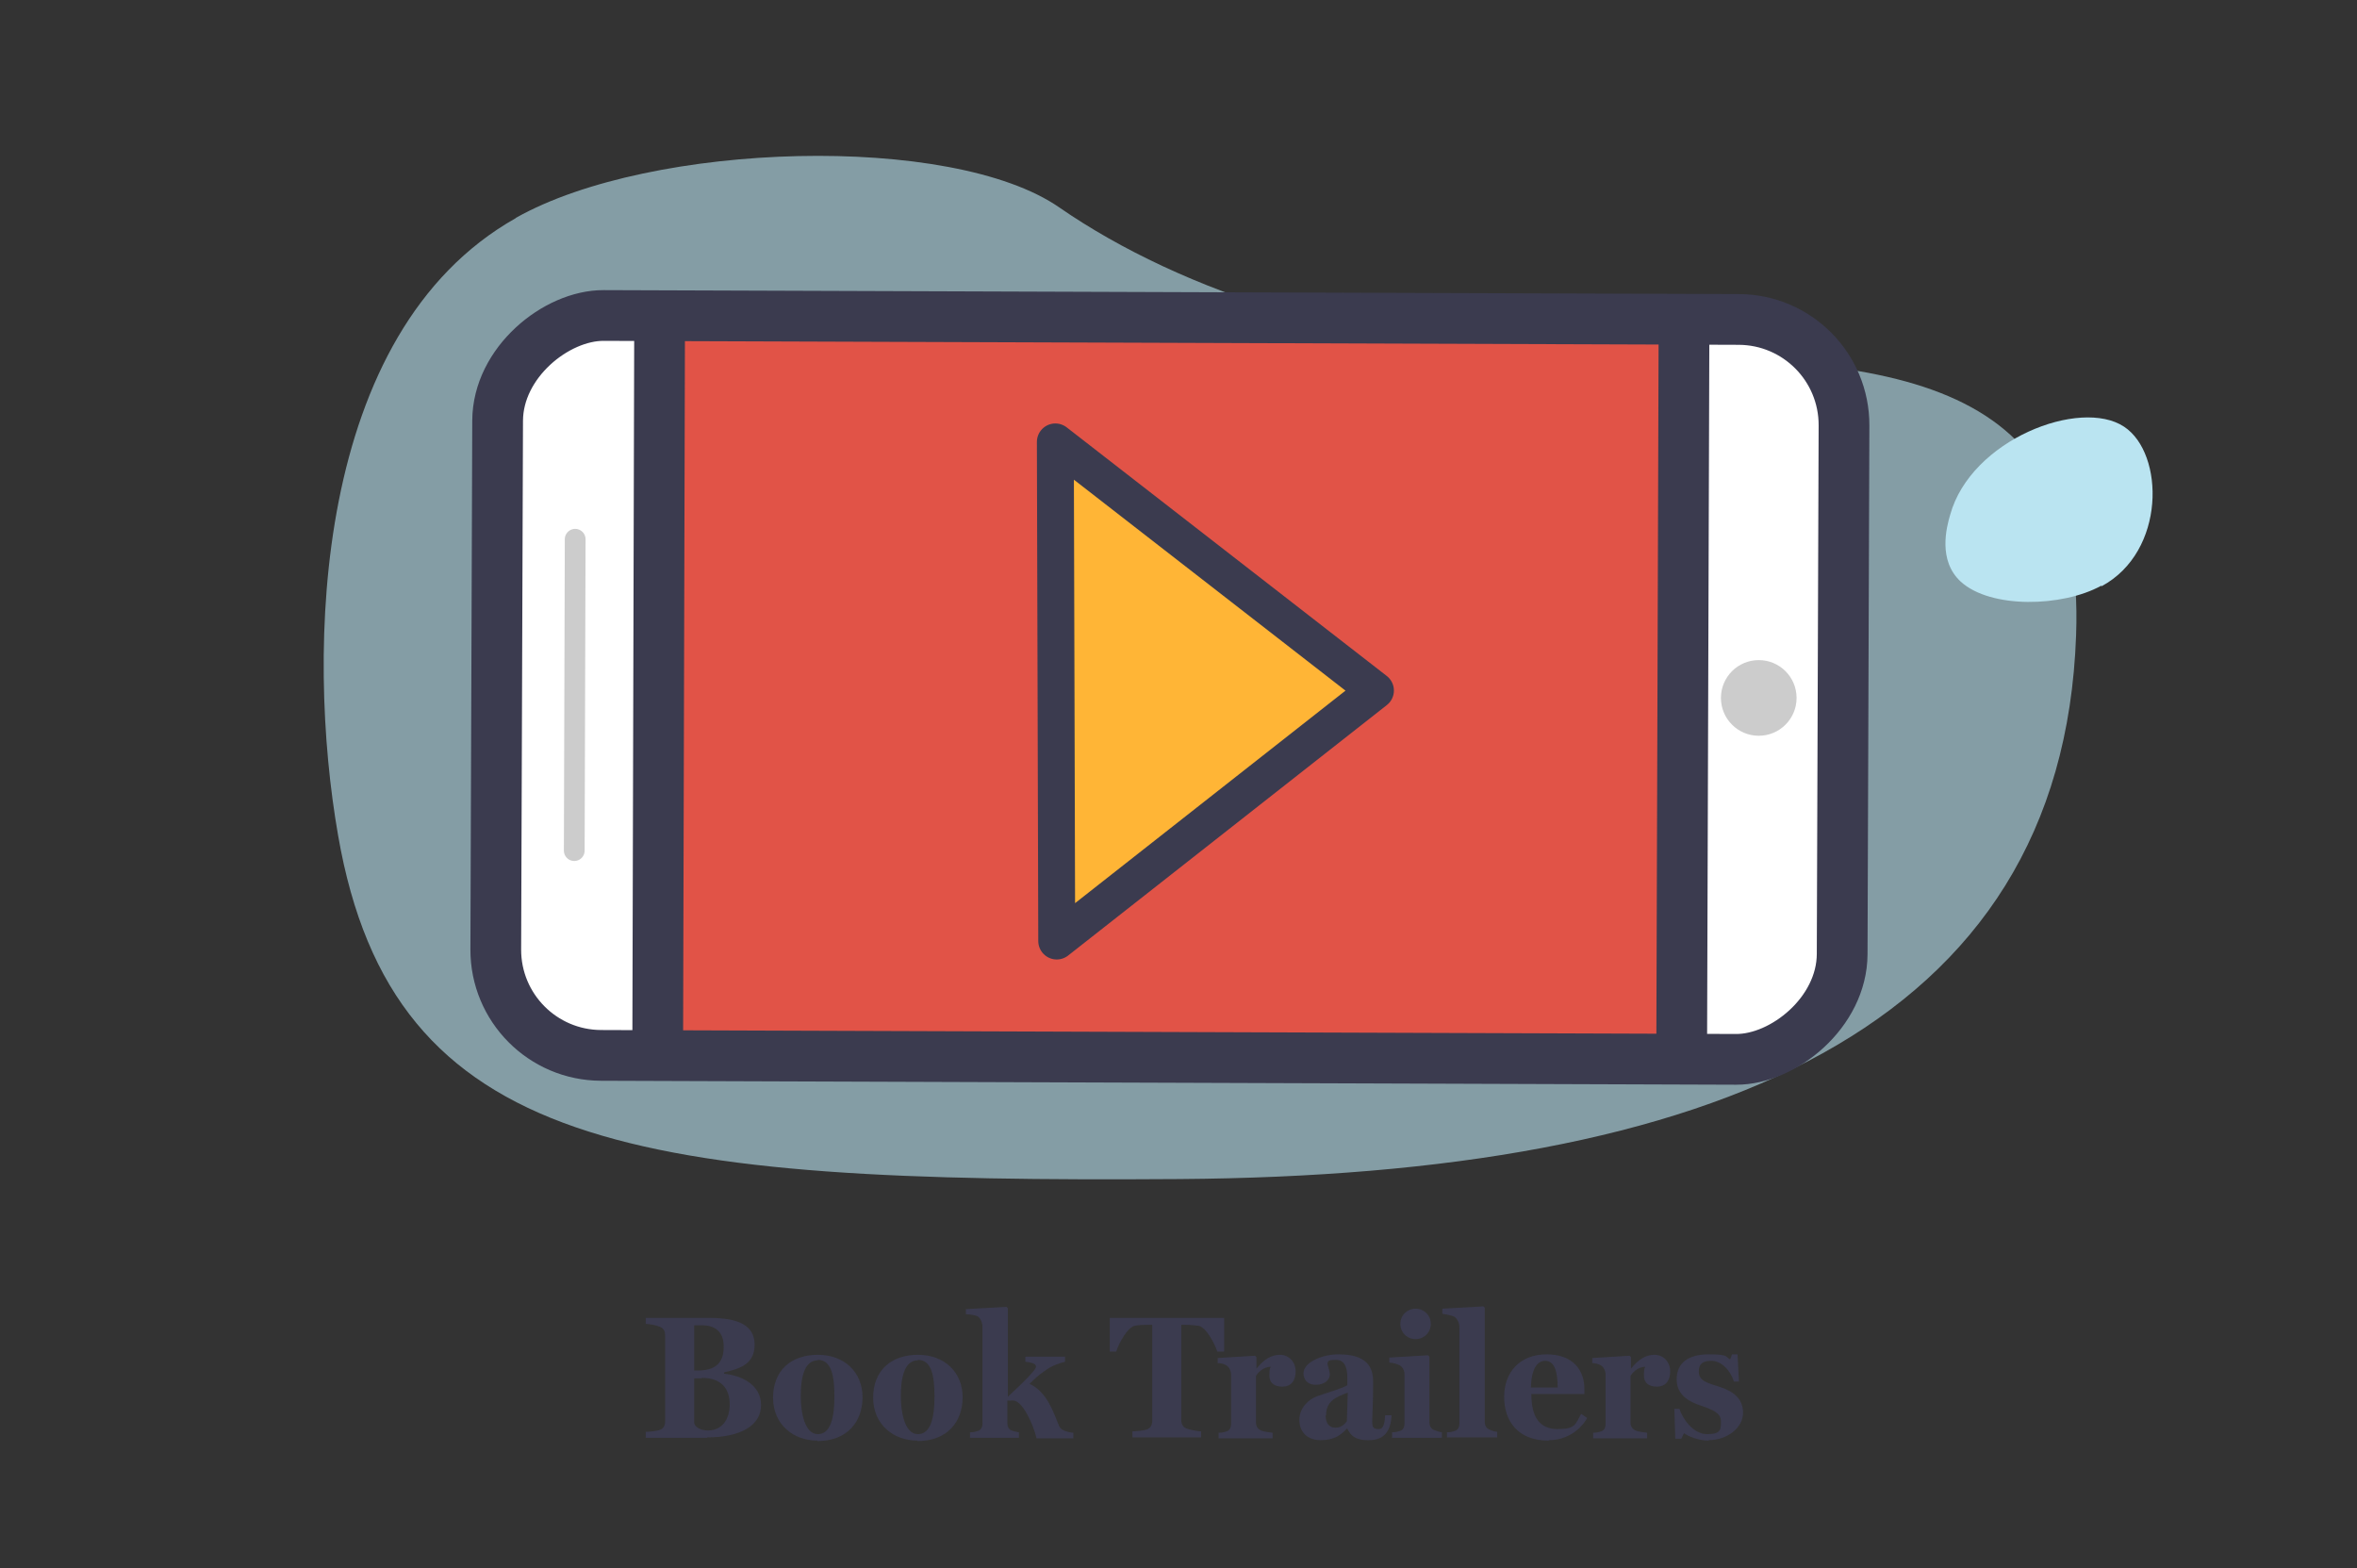
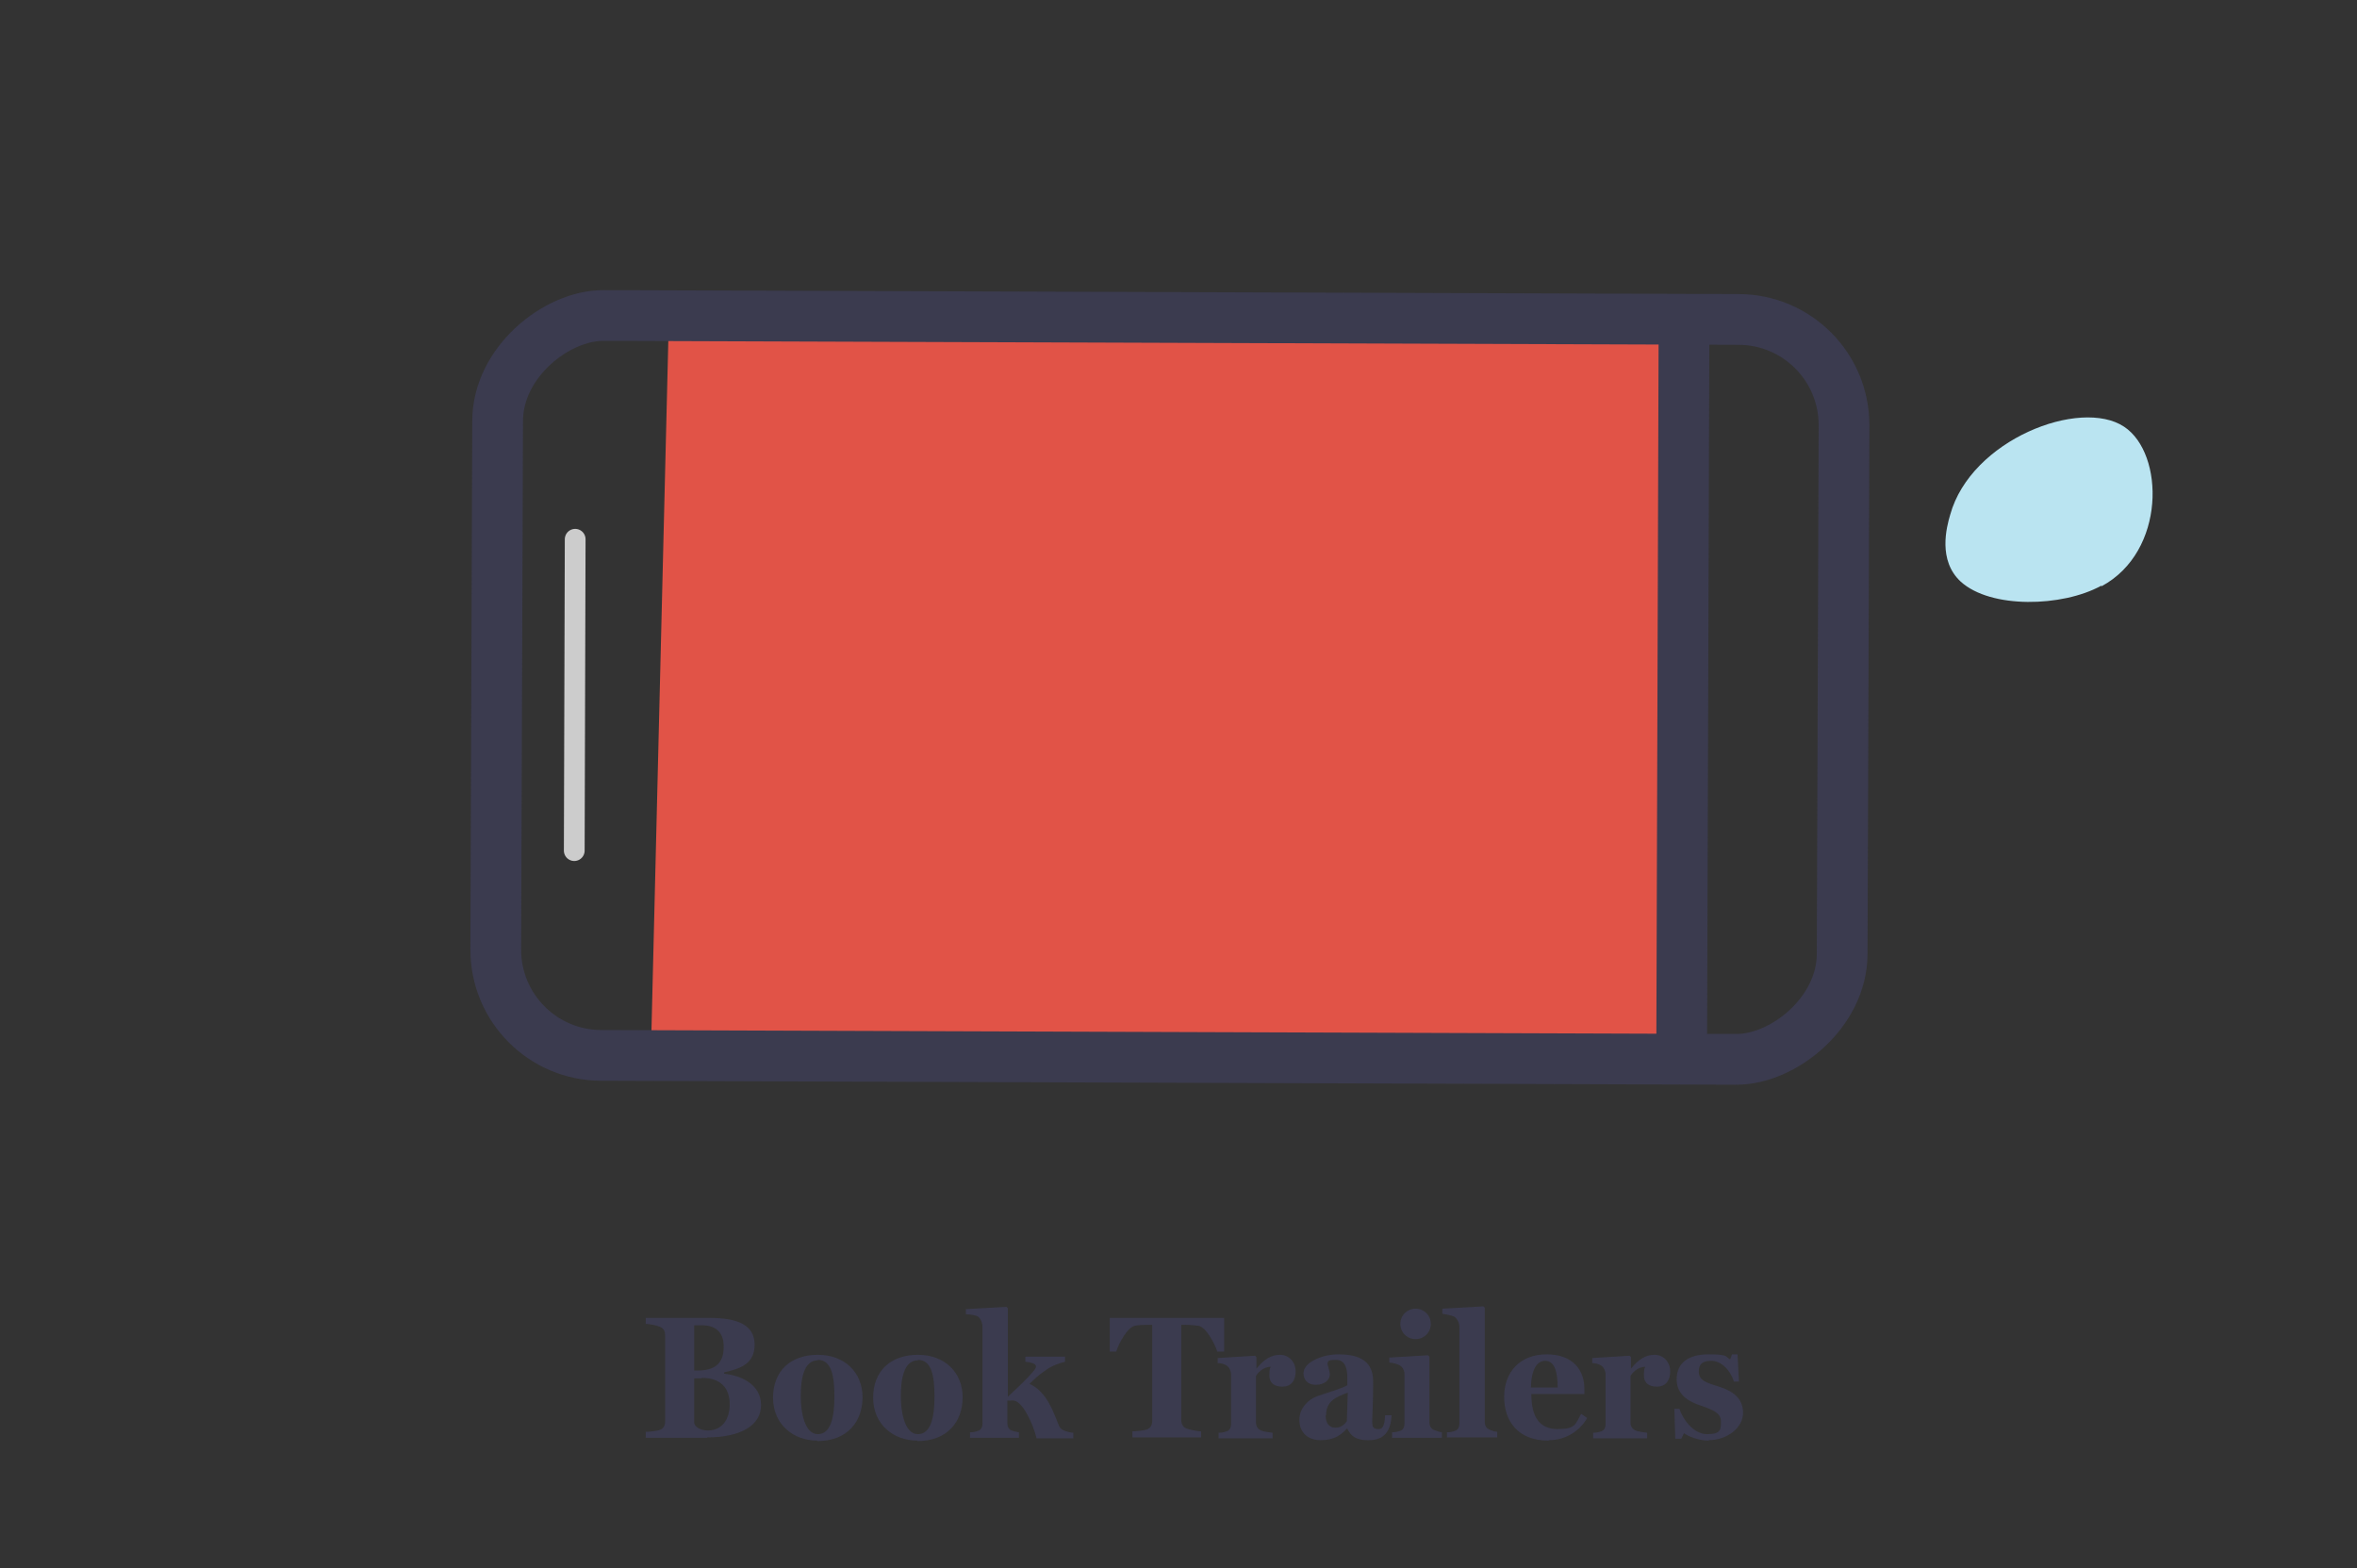
<svg xmlns="http://www.w3.org/2000/svg" id="Layer_1" data-name="Layer 1" version="1.1" viewBox="0 0 511 340">
  <rect x="0" y="0" width="511" height="340" fill="#333333" stroke="none" />
  <defs>
    <style>
      .cls-1 {
        fill: #3b3b4f;
      }

      .cls-1, .cls-2, .cls-3, .cls-4, .cls-5, .cls-6 {
        stroke-width: 0px;
      }

      .cls-7 {
        fill: #ffb536;
        stroke-width: 8px;
      }

      .cls-7, .cls-8 {
        stroke-linecap: round;
        stroke-linejoin: round;
      }

      .cls-7, .cls-9, .cls-10 {
        stroke: #3b3b4f;
      }

      .cls-2 {
        fill: #e15347;
      }

      .cls-8 {
        stroke: #ccc;
        stroke-width: 4.5px;
      }

      .cls-8, .cls-9, .cls-10 {
        fill: none;
      }

      .cls-3, .cls-4 {
        fill: #bae4f1;
        mix-blend-mode: multiply;
      }

      .cls-3, .cls-4, .cls-11 {
        isolation: isolate;
      }

      .cls-4 {
        opacity: .6;
      }

      .cls-9 {
        stroke-miterlimit: 10;
        stroke-width: 11px;
      }

      .cls-10 {
        stroke-miterlimit: 10;
        stroke-width: 11px;
      }

      .cls-5 {
        fill: #ccc;
      }

      .cls-6 {
        fill: #fff;
      }
    </style>
  </defs>
  <g class="cls-11">
    <g id="Layer_1-2" data-name="Layer 1">
      <g>
        <g class="cls-11">
          <g class="cls-11">
            <path class="cls-1" d="M153.3,311.7h-13.3v-1.3c.7,0,2.5-.2,3-.4.9-.3,1.2-1,1.2-1.9v-18.6c0-.8-.2-1.5-1.2-1.9-.7-.3-2.3-.6-3-.6v-1.3h13.9c6.1,0,9.7,1.6,9.7,5.8s-3.1,5.2-6.6,6v.3c3.8.4,8,2.4,8,6.8s-4.4,7-11.7,7ZM152.2,287.3c-.4,0-1.3,0-1.7,0v9.8h.8c4.2,0,5.6-2,5.6-5.2s-1.9-4.6-4.7-4.6ZM152.1,298.8c-.4,0-1.3,0-1.6,0v9.7c.2.9,1.4,1.6,3,1.6,2.8,0,4.7-2.1,4.7-5.7s-2.1-5.7-6-5.7Z" />
            <path class="cls-1" d="M177.2,312.3c-5.2,0-9.6-3.5-9.6-9.3s3.8-9.3,9.7-9.3,9.7,3.9,9.7,9.2-3.3,9.5-9.8,9.5ZM177.3,294.9c-3.1,0-3.7,4.2-3.7,7.8s.9,8.2,3.7,8.2,3.6-3.6,3.6-8.2-.7-7.9-3.6-7.9Z" />
            <path class="cls-1" d="M198.9,312.3c-5.2,0-9.6-3.5-9.6-9.3s3.8-9.3,9.7-9.3,9.7,3.9,9.7,9.2-3.3,9.5-9.8,9.5ZM199,294.9c-3.1,0-3.7,4.2-3.7,7.8s.9,8.2,3.7,8.2,3.6-3.6,3.6-8.2-.7-7.9-3.6-7.9Z" />
            <path class="cls-1" d="M224.7,311.7c-.7-2.9-3-8.1-5.1-8.1s-.9.2-1.2.4v4.4c0,.8.2,1.4.9,1.7.5.2,1.1.3,1.6.4v1.2h-10.6v-1.2c.7,0,1.1-.1,1.7-.3.7-.2,1-.8,1-1.7v-20.9c0-.8-.4-1.8-1-2.2-.5-.3-1.9-.5-2.6-.5v-1.1l8.8-.5.3.3v19.2c1.7-1.6,4-3.7,5.5-5.5.5-.6.6-.8.6-1.1,0-.6-1.2-.9-2.3-1v-1.1h8.6v1.1c-2.3.6-3.5,1.3-4.7,2.2-.9.6-1.9,1.5-3,2.6,3.8,1.7,5.2,6.2,6.4,9.1.3.7.9,1,1.6,1.2.6.2,1.2.3,1.5.3v1.2h-8Z" />
            <path class="cls-1" d="M263.9,293c-.5-1.7-2.5-5.4-4.1-5.6-.9-.1-1.9-.2-2.9-.2h-.8v20.6c0,.8.3,1.6,1.2,1.9.5.2,2.4.6,3.1.6v1.3h-14.9v-1.3c.7,0,2.6-.2,3.1-.4.9-.3,1.2-1.1,1.2-1.9v-20.8h-.8c-.8,0-2,0-2.9.2-1.6.2-3.6,3.9-4.1,5.6h-1.4v-7.3h24.8v7.3h-1.4Z" />
            <path class="cls-1" d="M278,300.6c-1.6,0-2.8-.7-2.8-2.4s.2-1.6.3-1.9c-1.7,0-2.9,1.4-3.2,2v10.1c0,.8.4,1.4,1.1,1.7.6.3,1.9.4,2.5.5v1.2h-11.7v-1.2c.7,0,1.1-.1,1.7-.3.7-.2,1-.8,1-1.7v-10.6c0-.8-.4-1.6-1-2-.5-.3-1.2-.5-1.9-.5v-1.1l8.1-.5.3.3v2.5h0c1.6-2,3.2-3,5.1-3s3.4,1.5,3.4,3.6-1.1,3.3-2.8,3.3Z" />
            <path class="cls-1" d="M296.4,312.2c-2.5,0-3.6-1-4.3-2.5h-.1c-1.3,1.4-2.7,2.5-5.7,2.5s-4.6-1.9-4.6-4.4,1.9-4.4,3.8-5.1c2.2-.8,5.2-1.6,6.6-2.4v-1.7c0-1.3-.2-3.8-2.4-3.8s-1.6.4-1.9.7c0,.6.5,1.5.5,2.5s-1,2.2-3,2.2-2.7-1.3-2.7-2.5c0-2.4,4.1-4.1,7.5-4.1s7.6.7,7.6,5.8-.2,7.4-.2,8.7.2,1.7,1.4,1.7,1.3-1.6,1.4-3h1.4c-.2,3.6-1.7,5.4-4.9,5.4ZM287.4,306.8c0,1.9.9,2.7,2.1,2.7s1.9-.6,2.5-1.4l.2-6.2c-2.7,1-4.7,1.9-4.7,4.9Z" />
            <path class="cls-1" d="M301.8,311.7v-1.2c.7,0,1.1-.1,1.7-.3.7-.2,1-.8,1-1.7v-10.6c0-.8-.4-1.5-1-1.9-.5-.3-1.6-.6-2.3-.6v-1.1l8.4-.5.3.3v14.2c0,.8.3,1.4,1,1.7.6.2,1,.4,1.7.5v1.2h-10.8ZM306.9,290.3c-1.8,0-3.3-1.4-3.3-3.3s1.5-3.3,3.3-3.3,3.3,1.4,3.3,3.3-1.5,3.3-3.3,3.3Z" />
            <path class="cls-1" d="M313.7,311.7v-1.2c.7,0,1.1-.1,1.7-.3.7-.2,1-.8,1-1.7v-20.8c0-.9-.4-1.7-1-2.2-.5-.3-2-.6-2.7-.7v-1.1l8.9-.5.3.3v24.7c0,.8.3,1.4,1,1.7.6.3,1,.4,1.7.5v1.2h-10.8Z" />
            <path class="cls-1" d="M335.7,312.3c-6.6,0-9.6-4.2-9.6-9.5s3.4-9.2,9.2-9.2,8.2,3.5,8.2,7.5v1.1h-11.5c0,4.9,1.7,7.6,5.7,7.6s3.8-1.1,5.1-3.3l1.3.9c-1.5,2.7-4.6,4.8-8.2,4.8ZM335,295c-1.8,0-3,1.9-3.1,5.8h5.8c0-3-.5-5.8-2.7-5.8Z" />
            <path class="cls-1" d="M359.2,300.6c-1.6,0-2.8-.7-2.8-2.4s.2-1.6.3-1.9c-1.7,0-2.9,1.4-3.2,2v10.1c0,.8.4,1.4,1.1,1.7.6.3,1.9.4,2.5.5v1.2h-11.7v-1.2c.7,0,1.1-.1,1.7-.3.7-.2,1-.8,1-1.7v-10.6c0-.8-.4-1.6-1-2-.5-.3-1.2-.5-1.9-.5v-1.1l8.1-.5.3.3v2.5h0c1.6-2,3.2-3,5.1-3s3.4,1.5,3.4,3.6-1.1,3.3-2.8,3.3Z" />
            <path class="cls-1" d="M370.5,312.3c-2.4,0-4.6-1-5.4-1.6l-.6,1.2h-1.3l-.2-6.5h1.1c.7,2.2,3,5.5,6,5.5s3-1,3-2.8-1.8-2.5-4.4-3.4c-2.4-.8-5.2-2.2-5.2-5.7s2.5-5.4,6.9-5.4,3.6.5,4.7,1.1l.4-1.1h1.2l.3,5.9h-1.1c-.7-2.4-2.7-4.5-4.9-4.5s-2.7,1-2.7,2.3c0,1.9,1.4,2.4,4.4,3.3,3.1,1,5.2,2.6,5.2,5.7s-3.3,5.9-7.5,5.9Z" />
          </g>
        </g>
-         <path class="cls-4" d="M111.9,47.2c29.3-16.5,94.5-18.4,117.8-2.2,26.2,18.1,67.4,32.3,116.4,32.4,62.7,0,106.1,2.5,104,60.3-3,85.3-78.7,117.1-194.5,117.9-117.6.8-170.4-5.9-182.3-74.5-7-40-5.4-109,38.5-133.8h0Z" />
        <path class="cls-3" d="M455.6,127.1c14-7.5,13.7-28.8,4.9-34.6-9.5-6.3-33.2,2.8-37.7,19.1-.8,2.7-2.7,9.9,2.3,14.5,6.5,5.9,22,5.5,30.4.9h.1Z" />
        <g>
          <g>
-             <rect class="cls-6" x="171.8" y="3.1" width="160.4" height="291.9" rx="22.9" ry="22.9" transform="translate(102.1 400.5) rotate(-89.8)" />
            <rect class="cls-2" x="172.4" y="38.8" width="163.6" height="222.3" transform="translate(98.1 400.4) rotate(-88.6)" />
-             <circle class="cls-5" cx="381.3" cy="151.3" r="8.2" />
            <line class="cls-8" x1="124.5" y1="184.4" x2="124.7" y2="116.9" />
-             <polygon class="cls-7" points="229.1 204 228.8 95.8 298.2 149.7 229.1 204" />
          </g>
          <rect class="cls-9" x="173.4" y="3.1" width="160.4" height="291.9" rx="22.9" ry="22.9" transform="translate(103.7 402.1) rotate(-89.8)" />
-           <line class="cls-10" x1="142.6" y1="224.7" x2="143" y2="70.9" />
          <line class="cls-10" x1="364.6" y1="225.3" x2="365.1" y2="69.1" />
        </g>
      </g>
    </g>
  </g>
</svg>